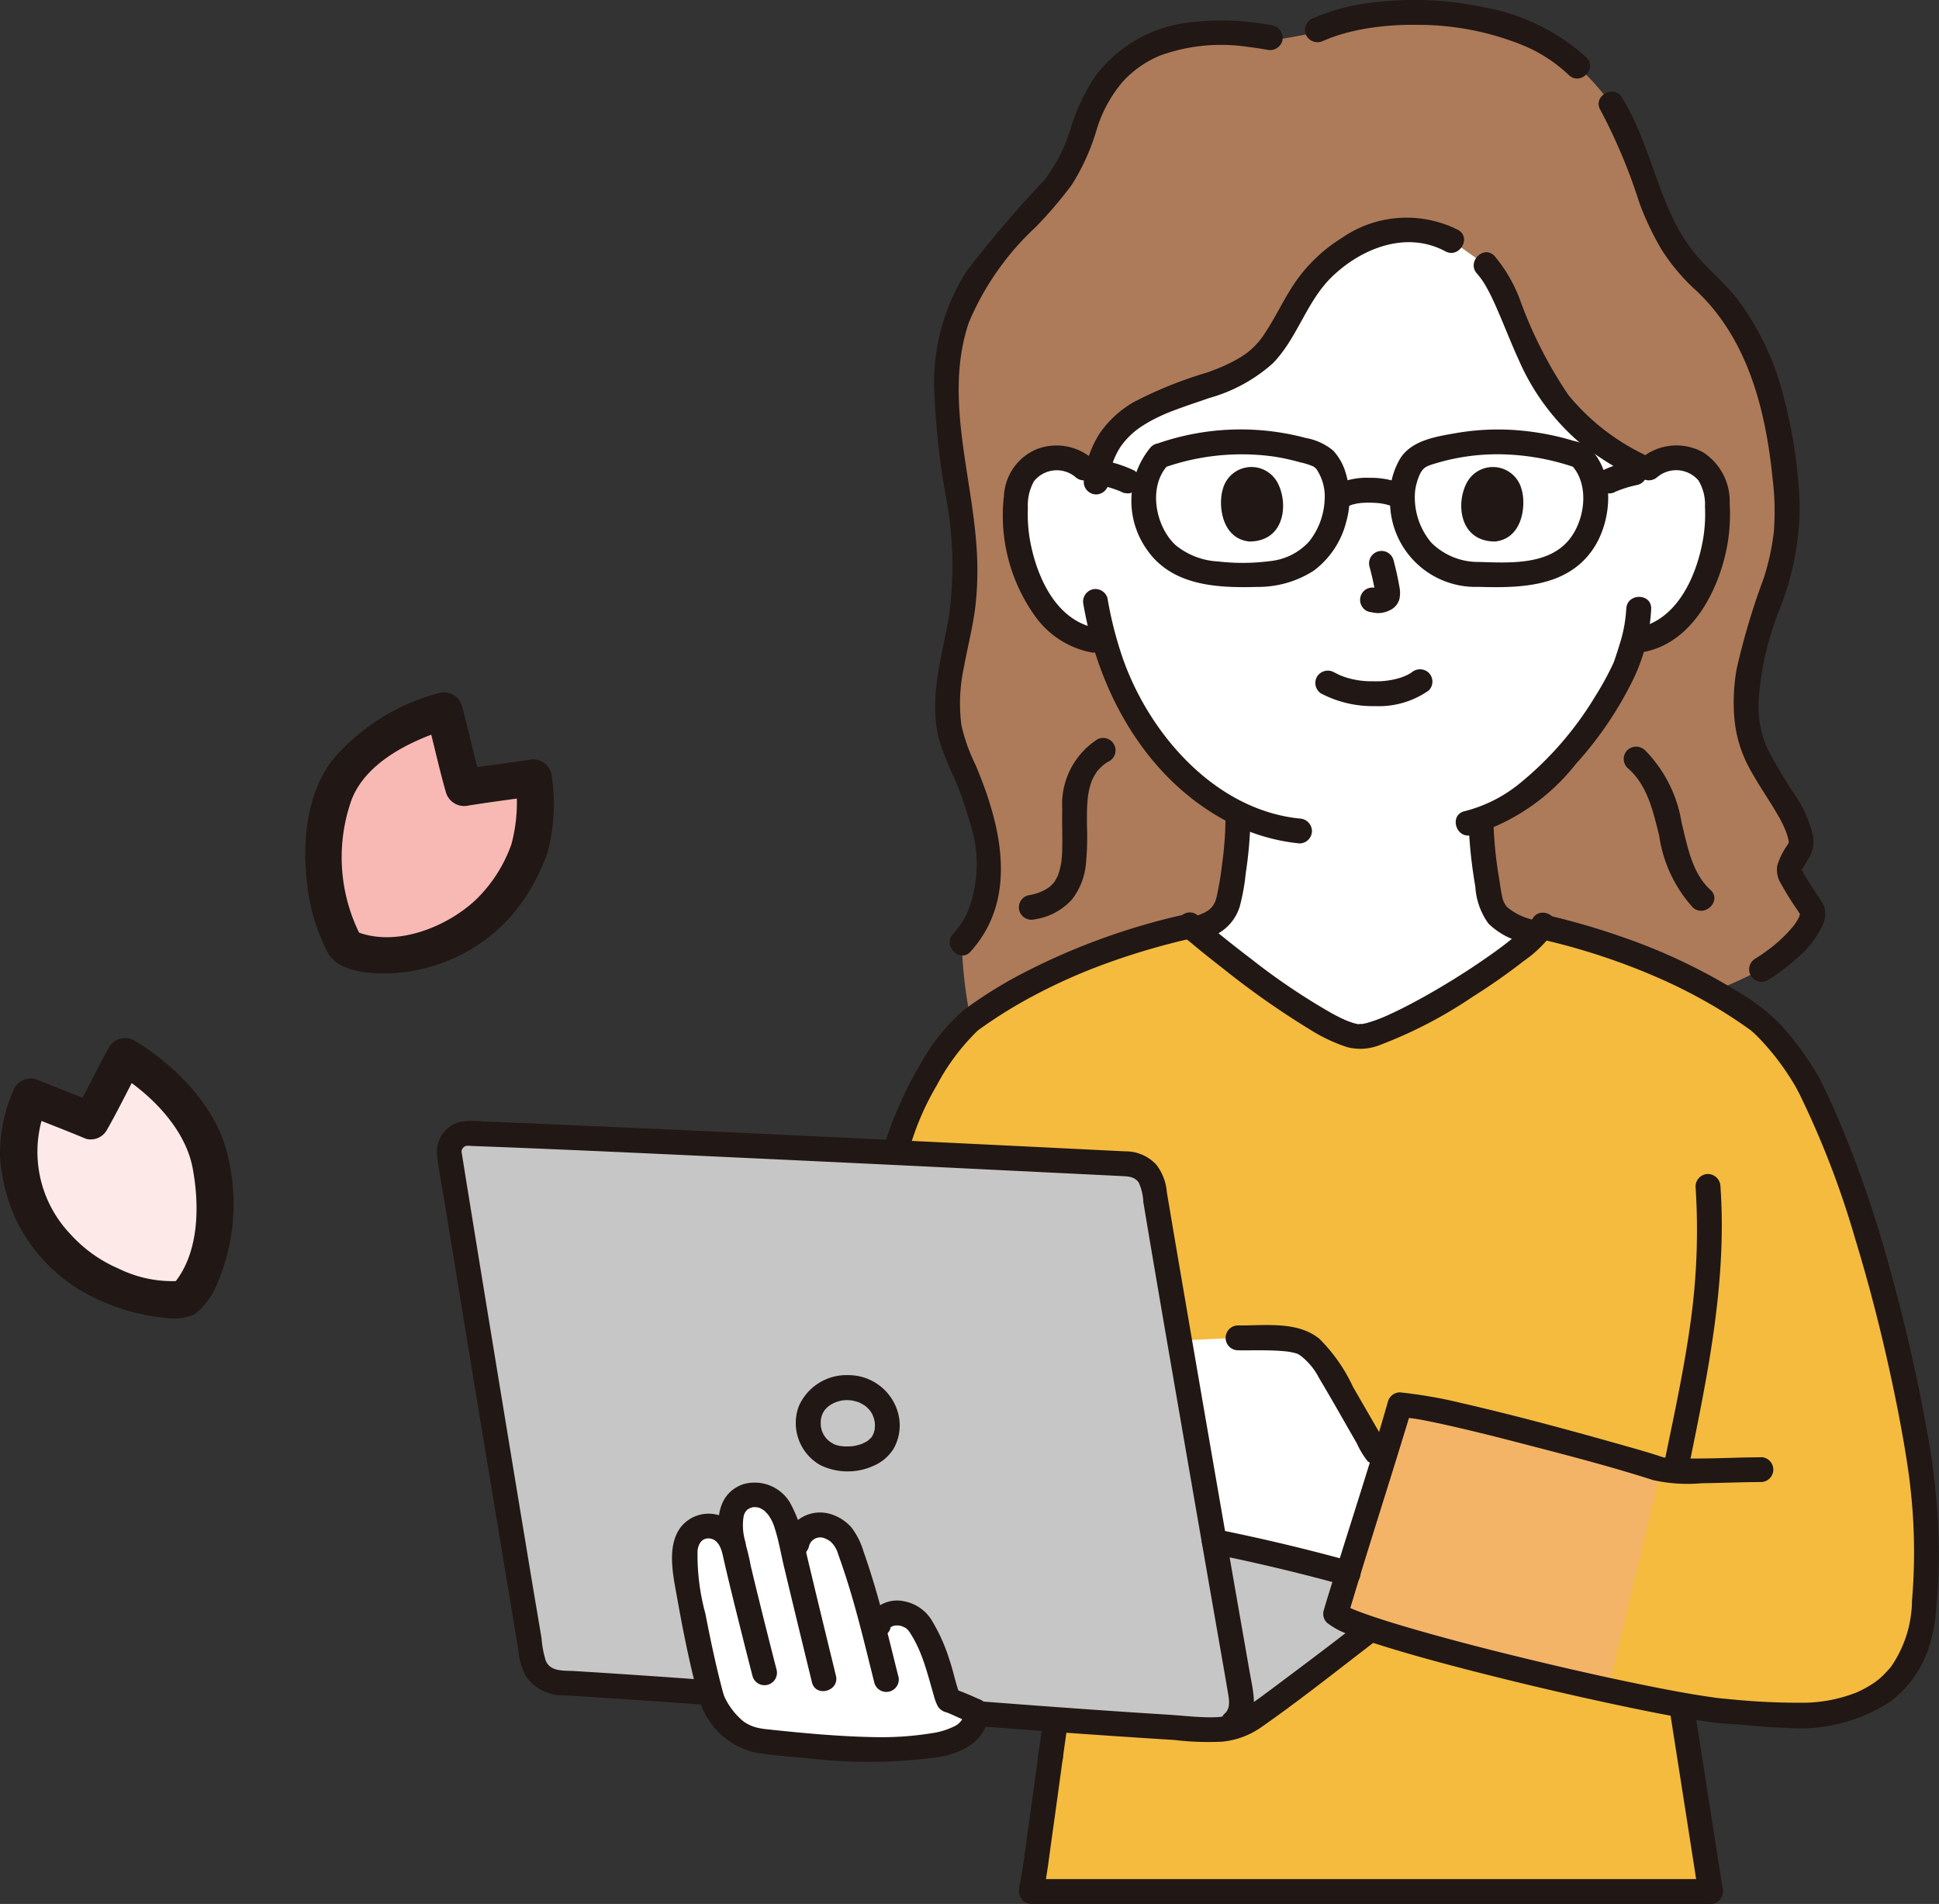
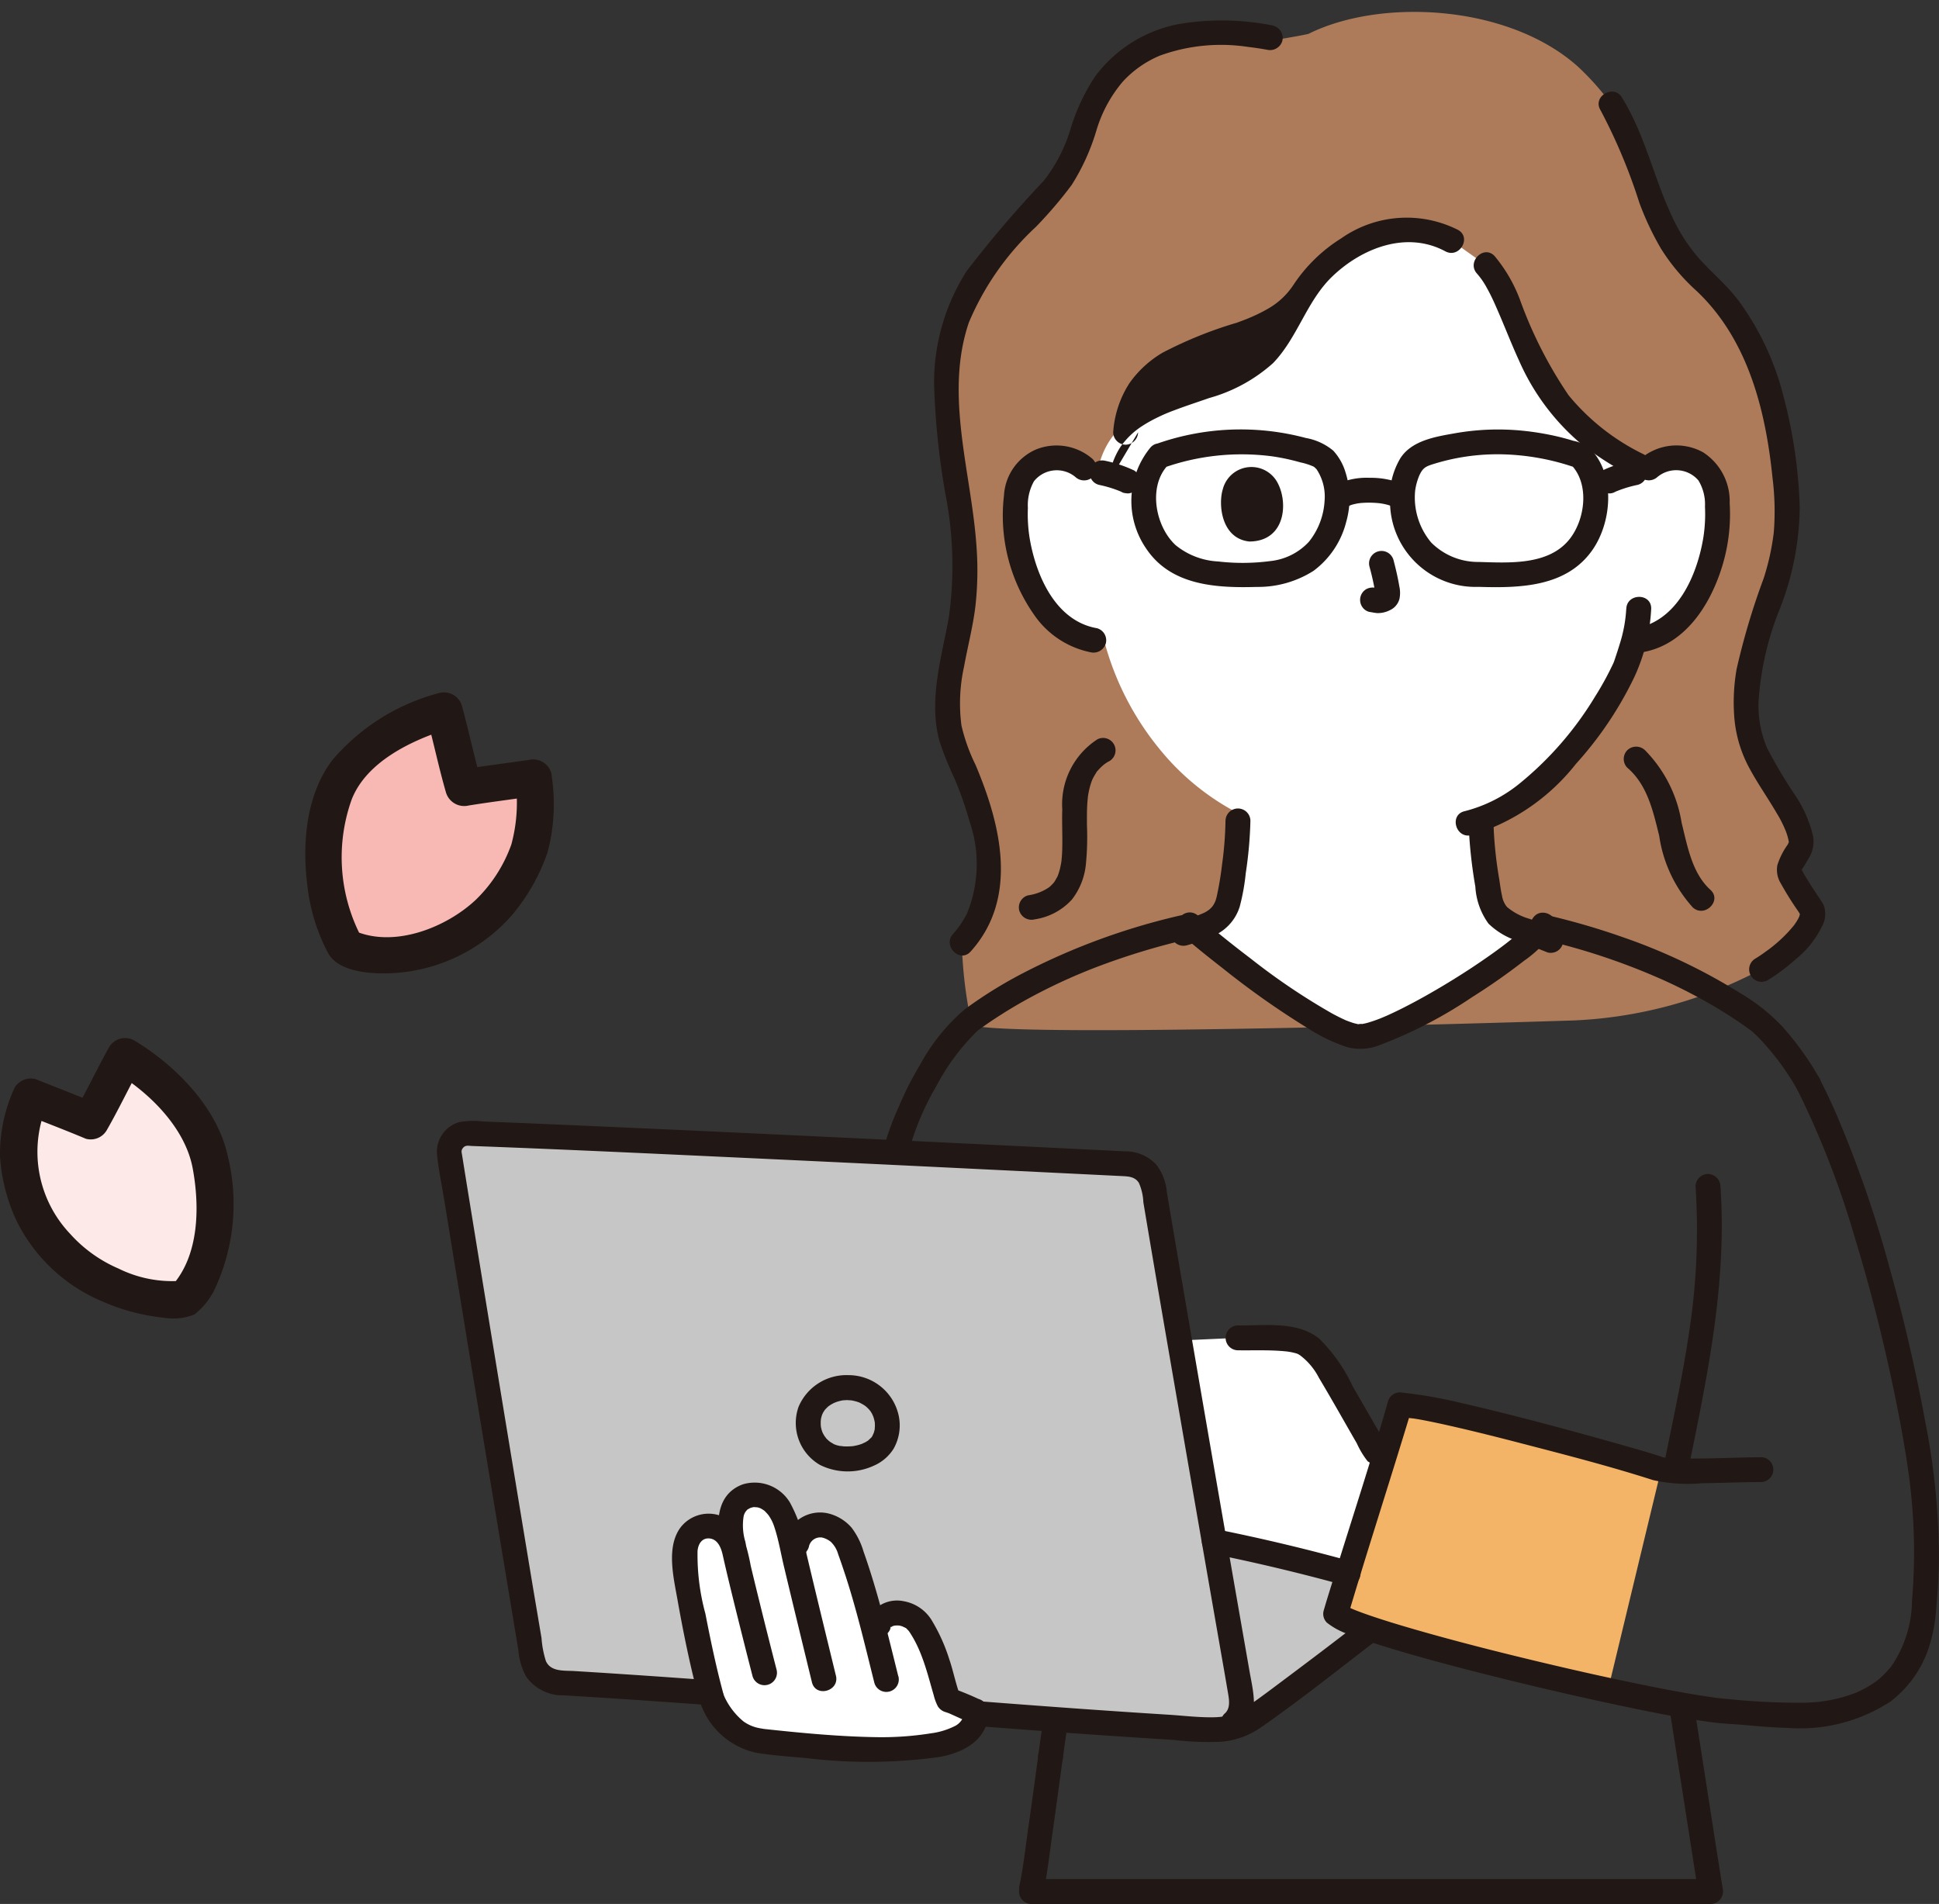
<svg xmlns="http://www.w3.org/2000/svg" width="113.076" height="111.039" viewBox="0 0 113.076 111.039">
  <rect x="0" y="0" width="113.076" height="111.039" fill="#333333" stroke="none" />
  <g id="グループ_165" data-name="グループ 165" transform="translate(-1055.924 -2460.48)">
    <g id="_3081_color" data-name="3081_color" transform="translate(1081.398 2460.48)">
      <path id="パス_755" data-name="パス 755" d="M107.974,5.943a7.178,7.178,0,0,0-.544.693c-1.106,1.6-1.272,3.674-2.413,5.308-1.318,1.887-3.819,3.921-5.219,6.3-3.716,6.307.778,12.882-.778,20.065-.471,2.173-1.134,4.867-.2,7.05.976,2.271,3.694,7.264.357,11.226a25.376,25.376,0,0,0,.582,4.8c2.065.812,35.1-.264,35.1-.264a25.657,25.657,0,0,0,10.925-2.972c.635-.375,3.014-2.078,3.018-3.378a21.286,21.286,0,0,1-1.383-2.347c-.044-.589.758-1.234.707-1.719-.2-1.924-2.735-4.287-3.092-6.52-.834-5.221,2.647-8.261,2.24-13.56-.367-4.782-1.37-9.542-4.959-12.761-3.27-2.933-3.19-7.024-5.277-10.2a15.647,15.647,0,0,0-1.965-2.2c-4.1-3.629-11.523-3.958-15.68-1.88-.412.1-1.336.25-1.7.316C114.908,3.349,110.628,2.954,107.974,5.943Z" transform="translate(-68.56 -1.609)" fill="#ad7b59" />
      <path id="パス_756" data-name="パス 756" d="M137,44.9c-1.919-1.055-4.294-.9-6.781.992-2.072,1.576-2.363,3.292-3.807,5.245-2.4,3.245-9.475,2.036-10.122,7.681l-.722-.651a2.454,2.454,0,0,0-1.963-.575,2.318,2.318,0,0,0-1.666,1.108,3.273,3.273,0,0,0-.343,1.318,9.82,9.82,0,0,0,1,5.2,6.239,6.239,0,0,0,1.614,2.117,4.136,4.136,0,0,0,1.924.867l.627.1a16.693,16.693,0,0,0,3.182,6.211,14.518,14.518,0,0,0,4.6,3.773,21.972,21.972,0,0,1-.349,3.938c-.2,1.127-.136,2.134-1.7,2.7-.05.018-.247.084-.472.158,1.436,1.243,7.683,6.229,9.612,6.244,1.716.014,8.276-3.956,10.255-5.965-.516-.2-1.07-.416-1.126-.437-1.567-.566-1.5-1.572-1.7-2.7a22.315,22.315,0,0,1-.348-3.565c4.332-1.519,7.877-7.425,8.476-9.052.087-.264.264-.761.423-1.353l.328-.05a4.137,4.137,0,0,0,1.924-.867,6.246,6.246,0,0,0,1.614-2.117,9.817,9.817,0,0,0,1-5.2,3.278,3.278,0,0,0-.343-1.318,2.318,2.318,0,0,0-1.666-1.108,2.431,2.431,0,0,0-2.08.689c-2.764-1.439-4.1-2.354-5.745-4.768-1.532-2.249-2.363-5.847-3.64-7.191Z" transform="translate(-77.826 -30.866)" fill="#fff" />
      <path id="パス_757" data-name="パス 757" d="M200.153,49.9a4.485,4.485,0,0,1,.582.853c.224.4.418.826.6,1.249.43.981.812,1.982,1.259,2.955a13.4,13.4,0,0,0,3.617,4.858,18.421,18.421,0,0,0,2.923,1.869c.823.441,1.557-.811.733-1.253a13.023,13.023,0,0,1-4.378-3.442,24.875,24.875,0,0,1-2.836-5.573,8.75,8.75,0,0,0-1.476-2.542C200.544,48.186,199.519,49.214,200.153,49.9Z" transform="translate(-139.487 -33.936)" fill="#211715" />
      <path id="パス_758" data-name="パス 758" d="M144.75,156.636a20.842,20.842,0,0,1-.2,2.563,18.952,18.952,0,0,1-.314,1.879c-.014.057-.03.113-.047.168,0,.015-.064.185-.034.109s-.042.087-.05.1a1.767,1.767,0,0,1-.109.181c.056-.08-.02.024-.046.052a1.918,1.918,0,0,1-.137.134,1.813,1.813,0,0,1-.321.2,9.813,9.813,0,0,1-1.392.494.743.743,0,0,0-.507.893.733.733,0,0,0,.893.507,11.213,11.213,0,0,0,1.782-.663,2.736,2.736,0,0,0,1.31-1.59,12.345,12.345,0,0,0,.353-1.956,23.894,23.894,0,0,0,.272-3.074.726.726,0,0,0-1.451,0Z" transform="translate(-98.757 -108.783)" fill="#211715" />
      <path id="パス_759" data-name="パス 759" d="M198.949,156.633a27.786,27.786,0,0,0,.4,3.855,4.06,4.06,0,0,0,.768,2.159,4.332,4.332,0,0,0,1.85,1.056c.53.206,1.063.408,1.59.622a.73.73,0,0,0,.893-.507.743.743,0,0,0-.507-.893c-.466-.19-.937-.368-1.405-.551a3.483,3.483,0,0,1-1.343-.7,1.363,1.363,0,0,1-.292-.662c-.076-.328-.112-.663-.167-.995a23.647,23.647,0,0,1-.334-3.39.726.726,0,0,0-1.451,0Z" transform="translate(-138.786 -108.78)" fill="#211715" />
      <path id="パス_760" data-name="パス 760" d="M115.687,4.249a15.274,15.274,0,0,0-5.416-.112,7.922,7.922,0,0,0-5.007,3.093,11.855,11.855,0,0,0-1.461,3.179,9.212,9.212,0,0,1-1.508,2.873,66.716,66.716,0,0,0-4.509,5.28,12.129,12.129,0,0,0-1.9,6.562,44.045,44.045,0,0,0,.726,6.786,21.657,21.657,0,0,1,.135,6.842c-.426,2.386-1.2,4.815-.541,7.239a19.344,19.344,0,0,0,.884,2.192,20.964,20.964,0,0,1,.865,2.475,7.6,7.6,0,0,1-.146,5.362,5.385,5.385,0,0,1-.816,1.2c-.624.693.4,1.724,1.026,1.026,2.815-3.127,1.761-7.4.287-10.882a10.594,10.594,0,0,1-.823-2.3,9.9,9.9,0,0,1,.148-3.419c.212-1.176.519-2.328.663-3.518a18.708,18.708,0,0,0,.067-3.487c-.286-4.3-1.89-8.84-.444-13.085a16.12,16.12,0,0,1,3.9-5.564,24.612,24.612,0,0,0,2.092-2.449,12.65,12.65,0,0,0,1.454-3.216,7.848,7.848,0,0,1,1.53-2.814,6.149,6.149,0,0,1,2.174-1.52,10.449,10.449,0,0,1,5.146-.5c.367.041.688.091,1.084.16a.747.747,0,0,0,.894-.5.732.732,0,0,0-.507-.893Z" transform="translate(-66.888 -2.753)" fill="#211715" />
      <path id="パス_761" data-name="パス 761" d="M116.824,142.378a4.509,4.509,0,0,0-2.036,4.07c-.025.736.017,1.473,0,2.209,0,.177-.01.354-.023.53q-.009.121-.021.24c0,.045-.01.091-.016.135.014-.106,0-.018-.008.038-.029.149-.057.3-.1.444-.02.071-.043.141-.067.212-.014.039-.029.078-.044.117.039-.1.015-.032-.016.024-.045.081-.089.161-.136.24-.016.026-.035.051-.052.076-.046.068.071-.077-.019.024-.056.063-.114.123-.174.181-.03.03-.064.058-.1.085.079-.067,0,0-.038.026a2.9,2.9,0,0,1-1.185.441.732.732,0,0,0-.507.893.741.741,0,0,0,.893.507,3.653,3.653,0,0,0,2.174-1.155,3.982,3.982,0,0,0,.822-2.12,16.378,16.378,0,0,0,.056-2.223c0-.381-.006-.763.015-1.144q.014-.252.041-.5c.017-.148.007-.05,0-.018.007-.047.014-.093.022-.139.017-.091.034-.181.055-.272a4.077,4.077,0,0,1,.17-.555c.042-.108-.043.091.006-.013.024-.051.048-.1.075-.151.042-.08.091-.156.137-.233.094-.155.012-.042.112-.154.071-.079.142-.157.22-.229a1.941,1.941,0,0,1,.468-.33.726.726,0,0,0-.733-1.253Z" transform="translate(-78.314 -99.253)" fill="#211715" />
      <path id="パス_762" data-name="パス 762" d="M224.151,18.752a32.474,32.474,0,0,1,2.263,5.393,16.676,16.676,0,0,0,1.27,2.694,11.548,11.548,0,0,0,2.035,2.427c3.018,2.821,4.064,6.965,4.465,10.94a15.54,15.54,0,0,1,.073,3.175,14.205,14.205,0,0,1-.593,2.689,41.25,41.25,0,0,0-1.574,5.281,11.163,11.163,0,0,0-.118,3.007,7.459,7.459,0,0,0,.921,2.878c.471.86,1.037,1.663,1.53,2.51a6.855,6.855,0,0,1,.552,1.1,3.5,3.5,0,0,1,.157.563c0,.022,0,.079.007.065.028-.107-.055.086-.072.117a4.21,4.21,0,0,0-.6,1.193,1.5,1.5,0,0,0,.194,1.058,18.506,18.506,0,0,0,1.016,1.627c.06.091.114.187.177.276a.473.473,0,0,1,.045.077s-.067-.181-.072-.2c-.02-.076.018-.113-.01-.083a1.138,1.138,0,0,0-.069.242c.032-.085-.042.083-.055.108a3.3,3.3,0,0,1-.271.423,8.273,8.273,0,0,1-1.633,1.515c-.2.149-.413.293-.63.423a.726.726,0,0,0,.732,1.253,11.3,11.3,0,0,0,1.651-1.235,5.608,5.608,0,0,0,1.542-1.943,1.464,1.464,0,0,0,.078-1.213,5.667,5.667,0,0,0-.339-.537c-.193-.294-.386-.587-.572-.885-.078-.126-.156-.252-.229-.381-.037-.064-.071-.129-.106-.194-.013-.024-.024-.05-.038-.075-.06-.107.008.041.016.044-.094-.03.047-.119-.02-.057-.018.017.025.046.014.064.007-.011.021-.077.028-.086a5.2,5.2,0,0,0,.333-.552,1.837,1.837,0,0,0,.294-1.381,7.345,7.345,0,0,0-1.119-2.48,27.9,27.9,0,0,1-1.552-2.627,6.24,6.24,0,0,1-.5-2.776,17.4,17.4,0,0,1,1.268-5.429,16.635,16.635,0,0,0,1.13-5.849,28.438,28.438,0,0,0-.937-6.428,15.971,15.971,0,0,0-2.676-5.678c-.671-.872-1.495-1.559-2.23-2.367a10.024,10.024,0,0,1-1.594-2.464c-.86-1.81-1.351-3.77-2.2-5.588a13.822,13.822,0,0,0-.728-1.365c-.484-.8-1.741-.068-1.253.733Z" transform="translate(-156.29 -12.331)" fill="#211715" />
-       <path id="パス_763" data-name="パス 763" d="M168.508,2.373a8.535,8.535,0,0,1,1.067-.386,12.758,12.758,0,0,1,1.388-.319,16.519,16.519,0,0,1,3-.218,16.238,16.238,0,0,1,6.129,1.176A8.689,8.689,0,0,1,182.8,4.372c.668.654,1.7-.372,1.026-1.026A12.025,12.025,0,0,0,177.867.43,19.525,19.525,0,0,0,170.98.2a11.77,11.77,0,0,0-3.205.915.732.732,0,0,0-.26.993.743.743,0,0,0,.993.26Z" transform="translate(-116.79 0)" fill="#211715" />
      <path id="パス_764" data-name="パス 764" d="M229.1,145.227c1.173,1,1.506,2.546,1.86,3.976a7.922,7.922,0,0,0,1.959,4.173c.691.626,1.721-.4,1.028-1.026-1.075-.974-1.337-2.54-1.681-3.914a7.758,7.758,0,0,0-2.138-4.233.745.745,0,0,0-1.026,0,.732.732,0,0,0,0,1.028Z" transform="translate(-159.674 -100.454)" fill="#211715" />
-       <path id="パス_765" data-name="パス 765" d="M126.209,57.361a4.427,4.427,0,0,1,.682-2.029,4.562,4.562,0,0,1,1.326-1.262,8.469,8.469,0,0,1,.892-.491A9.531,9.531,0,0,1,130,53.2c.684-.262,1.382-.486,2.073-.729a9.313,9.313,0,0,0,3.719-2.031c1.439-1.484,1.959-3.62,3.461-5.06,1.733-1.663,4.337-2.677,6.589-1.466.823.442,1.557-.81.733-1.253a6.642,6.642,0,0,0-6.806.5A9.151,9.151,0,0,0,137,45.851c-.62.937-1.089,1.966-1.718,2.9a4.334,4.334,0,0,1-1.424,1.368,9.243,9.243,0,0,1-.968.495,1.205,1.205,0,0,1-.126.054l-.238.1c-.184.072-.369.141-.555.209a24.006,24.006,0,0,0-4.334,1.75,6.192,6.192,0,0,0-1.939,1.787,6.015,6.015,0,0,0-.941,2.853.731.731,0,0,0,.726.726.742.742,0,0,0,.726-.726Z" transform="translate(-87.031 -29.258)" fill="#211715" />
-       <path id="パス_766" data-name="パス 766" d="M141.96,187.7a14.256,14.256,0,0,0-3-3.79,34.641,34.641,0,0,0-12.567-5.435c-1.27,1.787-8.786,6.427-10.64,6.412-2.319-.019-10.873-7.215-9.821-6.469a34.792,34.792,0,0,0-12.819,5.492,14.475,14.475,0,0,0-2.834,3.79,22.86,22.86,0,0,0-1.48,3.565L98.774,216.7c.149,1.008-.121,4.1-.844,8.792-.11.711-1.076,8.027-1.311,9.109a1.41,1.41,0,0,0-.022.144H136.23c-.129-.811-1.235-7.9-1.652-10.549l-.034-.329a24,24,0,0,0,2.861.383c2.286.077,9.845,1.7,11.158-5.05a33.734,33.734,0,0,0,.05-7.974c-.491-4.548-3.013-16.439-6.653-23.523" transform="translate(-61.945 -124.428)" fill="#f4bb3e" />
+       <path id="パス_765" data-name="パス 765" d="M126.209,57.361a4.427,4.427,0,0,1,.682-2.029,4.562,4.562,0,0,1,1.326-1.262,8.469,8.469,0,0,1,.892-.491A9.531,9.531,0,0,1,130,53.2c.684-.262,1.382-.486,2.073-.729a9.313,9.313,0,0,0,3.719-2.031c1.439-1.484,1.959-3.62,3.461-5.06,1.733-1.663,4.337-2.677,6.589-1.466.823.442,1.557-.81.733-1.253a6.642,6.642,0,0,0-6.806.5A9.151,9.151,0,0,0,137,45.851a4.334,4.334,0,0,1-1.424,1.368,9.243,9.243,0,0,1-.968.495,1.205,1.205,0,0,1-.126.054l-.238.1c-.184.072-.369.141-.555.209a24.006,24.006,0,0,0-4.334,1.75,6.192,6.192,0,0,0-1.939,1.787,6.015,6.015,0,0,0-.941,2.853.731.731,0,0,0,.726.726.742.742,0,0,0,.726-.726Z" transform="translate(-87.031 -29.258)" fill="#211715" />
      <path id="パス_767" data-name="パス 767" d="M117.392,313.829c.3-2.2.658-4.4.894-6.614a16.307,16.307,0,0,0,.142-3.946.73.73,0,0,0-.893-.507.744.744,0,0,0-.507.893c-.041-.288,0,.035,0,.106.007.111.009.222.011.333,0,.264-.005.528-.017.791-.036.779-.108,1.556-.191,2.331-.222,2.084-.558,4.153-.842,6.229a.751.751,0,0,0,.507.893.731.731,0,0,0,.893-.507Z" transform="translate(-80.9 -211.193)" fill="#211715" />
      <path id="パス_768" data-name="パス 768" d="M113.7,345.03c.23-1.083.351-2.2.506-3.29.209-1.478.41-2.958.613-4.437a.751.751,0,0,0-.507-.893.731.731,0,0,0-.893.507c-.2,1.479-.4,2.959-.613,4.438-.155,1.095-.276,2.207-.505,3.289C112.109,345.555,113.507,345.944,113.7,345.03Z" transform="translate(-78.327 -234.666)" fill="#211715" />
      <path id="パス_769" data-name="パス 769" d="M237.822,328.446q.724,4.607,1.442,9.213.1.668.21,1.335a.731.731,0,0,0,.893.507.744.744,0,0,0,.507-.893c-.44-2.754-.863-5.511-1.294-8.266q-.179-1.142-.358-2.283a.731.731,0,0,0-.893-.507A.743.743,0,0,0,237.822,328.446Z" transform="translate(-165.889 -228.487)" fill="#211715" />
      <path id="パス_770" data-name="パス 770" d="M238.59,227.144a38.866,38.866,0,0,1-.321,8.131c-.368,2.608-.927,5.183-1.456,7.762a.744.744,0,0,0,.507.893.733.733,0,0,0,.893-.507c1.1-5.379,2.214-10.756,1.829-16.279a.743.743,0,0,0-.726-.726A.732.732,0,0,0,238.59,227.144Z" transform="translate(-165.185 -157.952)" fill="#211715" />
      <path id="パス_771" data-name="パス 771" d="M212.009,177.935a38.341,38.341,0,0,1,7.132,2.395,31.064,31.064,0,0,1,3.079,1.614q.738.443,1.447.933.167.116.333.235l.14.1c.151.11-.072-.06.028.021.147.121.284.252.418.386a14.9,14.9,0,0,1,2.337,3.157.726.726,0,0,0,1.253-.733,17.622,17.622,0,0,0-2.223-3.09,11.253,11.253,0,0,0-2.389-1.885,33.6,33.6,0,0,0-6.819-3.258,41.573,41.573,0,0,0-4.35-1.274c-.907-.215-1.3,1.185-.386,1.4Z" transform="translate(-147.535 -123.138)" fill="#211715" />
      <path id="パス_772" data-name="パス 772" d="M87.823,190.165a15.635,15.635,0,0,1,1.583-3.7,12.8,12.8,0,0,1,2.383-3.205c.016-.015.111-.093.014-.016.06-.047.125-.091.187-.135q.189-.135.381-.268.438-.3.888-.585.874-.552,1.787-1.037a32.694,32.694,0,0,1,3.9-1.763,41.115,41.115,0,0,1,5.032-1.523c.907-.215.524-1.615-.386-1.4a38.809,38.809,0,0,0-8.951,3.259,25.743,25.743,0,0,0-3.6,2.218,11.451,11.451,0,0,0-2.6,3.238,18.715,18.715,0,0,0-1.226,2.419,15.671,15.671,0,0,0-.794,2.112.726.726,0,0,0,1.4.386Z" transform="translate(-60.268 -123.136)" fill="#211715" />
      <path id="パス_773" data-name="パス 773" d="M142.753,176.693c-.06.446.572.847.861,1.089.592.5,1.2.977,1.807,1.451A48.553,48.553,0,0,0,150.5,182.8a9.726,9.726,0,0,0,2.166,1.025,3.05,3.05,0,0,0,1.89-.116,26.132,26.132,0,0,0,5.418-2.812,36.4,36.4,0,0,0,3-2.1,7.2,7.2,0,0,0,1.761-1.738c.491-.8-.764-1.527-1.253-.732-.028.045-.06.086-.087.131.045-.072.062-.07-.025.028-.1.115-.206.227-.316.335-.272.266-.561.514-.857.752-.631.51-1.477,1.1-2.251,1.614q-1.343.885-2.748,1.674c-.443.248-.891.487-1.344.715q-.287.143-.577.279c-.1.045-.194.091-.291.133-.047.021-.321.138-.2.086a8.042,8.042,0,0,1-.962.341c-.126.034-.254.055-.381.083.251-.054-.078-.014-.169-.014.086,0,.121.028-.014-.007-.055-.014-.11-.026-.165-.041-.157-.043-.308-.1-.46-.158-.108-.041.1.05-.08-.034-.08-.037-.16-.073-.24-.112-.181-.088-.361-.181-.538-.277a38.1,38.1,0,0,1-4.747-3.205c-.667-.506-1.37-1.058-2.083-1.644-.221-.181-.441-.363-.657-.551-.065-.057-.128-.117-.195-.172a.709.709,0,0,0-.064-.06c-.006,0-.009-.013-.015-.016.094.034.2.423.193.487a.729.729,0,0,0-.726-.726.744.744,0,0,0-.726.726Z" transform="translate(-99.58 -122.757)" fill="#211715" />
      <path id="パス_774" data-name="パス 774" d="M112.968,363.861h39.47a.726.726,0,0,0,0-1.451h-39.47A.726.726,0,0,0,112.968,363.861Z" transform="translate(-78.316 -252.822)" fill="#211715" />
      <path id="パス_775" data-name="パス 775" d="M2.446,219.284a1.069,1.069,0,0,1,1.046-.708c8.248.292,32.127,1.467,38.494,1.781a1.555,1.555,0,0,1,1.459,1.3c.945,5.732,4.4,25.64,5.322,30.813l.078.439a3.684,3.684,0,0,1-.52.233,4.652,4.652,0,0,1-1.536.212c-13.26-.763-24.842-1.968-38.024-2.749a1.639,1.639,0,0,1-1.522-1.361c-1.087-6.439-3.886-23.416-4.844-29.434a1.063,1.063,0,0,1,.048-.528Z" transform="translate(-1.66 -152.48)" fill="#c6c6c6" />
      <path id="パス_776" data-name="パス 776" d="M145.324,258.077l-2.1.095c.641,3.726,1.37,7.934,2.028,11.724.3.06.486.1.486.1l2.34.475c.78.175,2.906.714,4.977,1.286.617-2,1.487-4.8,2.139-6.912l-.484-.141-2.518-4.361a5.078,5.078,0,0,0-1.665-1.991c-.742-.432-3.06-.318-3.918-.333Z" transform="translate(-99.915 -179.995)" fill="#fff" />
      <path id="パス_777" data-name="パス 777" d="M150.811,302.328c-.265-1.516-.562-3.223-.875-5.024l.486.1,2.341.476c1.357.3,6.773,1.7,8.886,2.473l-.59.477c-2.7,2.182-7.626,5.893-8.792,6.706a4.306,4.306,0,0,1-.489.3l-.078-.438C151.5,306.287,151.191,304.5,150.811,302.328Z" transform="translate(-104.594 -207.402)" fill="#c6c6c6" />
      <path id="パス_778" data-name="パス 778" d="M46.966,251.767c1.046-.85.633-2.334.435-3.461q-.259-1.482-.518-2.961-.652-3.735-1.3-7.471-1.306-7.529-2.591-15.059-.212-1.251-.421-2.5a3.035,3.035,0,0,0-.6-1.576,2.434,2.434,0,0,0-1.83-.793l-4.872-.24q-7.457-.365-14.915-.718t-14.9-.673q-1.369-.056-2.738-.109a4.624,4.624,0,0,0-1.431.041A1.8,1.8,0,0,0,.012,218.13c.094.921.29,1.842.438,2.756q.272,1.679.546,3.359,1.319,8.086,2.661,16.168.55,3.315,1.1,6.63a3.782,3.782,0,0,0,.456,1.54A2.6,2.6,0,0,0,7.4,249.671q3.013.181,6.024.393c7.862.553,15.717,1.246,23.579,1.81q3,.214,6,.4a16.747,16.747,0,0,0,2.792.1,4.757,4.757,0,0,0,2.272-.836c1.953-1.361,3.832-2.837,5.715-4.29,1.072-.827,2.141-1.658,3.194-2.51a.731.731,0,0,0,0-1.026.743.743,0,0,0-1.026,0c-2.1,1.7-4.249,3.332-6.411,4.95-.73.547-1.458,1.1-2.207,1.622a3.437,3.437,0,0,1-1.937.665c-.939.027-1.9-.1-2.839-.155-7.643-.478-15.272-1.131-22.907-1.722-3.88-.3-7.763-.581-11.651-.818-.578-.035-1.355.054-1.639-.586a5.793,5.793,0,0,1-.253-1.333q-.249-1.482-.5-2.963Q4.317,235.6,3.044,227.828q-.579-3.535-1.153-7.07-.212-1.3-.419-2.605c-.024-.154-.073-.262.066-.42s.321-.11.5-.1l1.154.043c4.475.173,8.951.381,13.426.589q7.61.353,15.219.726l5.96.291,2.143.106c.389.019.764.03,1,.393a3.082,3.082,0,0,1,.262,1.129c.733,4.392,1.494,8.779,2.252,13.166q1.236,7.15,2.486,14.3l.2,1.167c.073.414.147.915-.21,1.205a.73.73,0,0,0,0,1.026.743.743,0,0,0,1.026,0Z" transform="translate(0 -150.8)" fill="#211715" />
      <path id="パス_779" data-name="パス 779" d="M50.713,291.516a1.584,1.584,0,0,0-1.784-1.382,1.394,1.394,0,0,0-1.093,1.415,17.263,17.263,0,0,0,.524,4.075c.281,1.448.642,3.123,1.016,4.492a3.655,3.655,0,0,0,2.76,2.5,63.743,63.743,0,0,0,7.925.514c1.907-.194,4.769-.171,4.747-2.227-.711-.21-1.339-.6-1.615-.653a4.817,4.817,0,0,1-.232-.724c-.3-1.264-1.086-3.571-1.859-4.084a1.319,1.319,0,0,0-1.992.409l-.222.591c-.091-.355-.184-.724-.278-1.117a38.56,38.56,0,0,0-1.214-3.94,1.93,1.93,0,0,0-1.283-1.283,1.381,1.381,0,0,0-1.765,1.028l-.117.915-.366-1.646c-.414-1.842-1.575-2.343-2.423-2.042-.954.338-1.155,1.358-.792,2.856" transform="translate(-33.36 -201.107)" fill="#fff" />
      <path id="パス_780" data-name="パス 780" d="M84.191,310.264c-.056.135.05-.193.026-.026.06-.056.06-.06,0-.011a1.026,1.026,0,0,1,.106-.066c.075-.037.074-.038,0,0a1.2,1.2,0,0,1,.121-.034c.084-.016.083-.017,0,0,.043,0,.086-.005.129-.005a1.115,1.115,0,0,1,.13.005c-.084-.014-.083-.014,0,0s.169.042.252.07c-.144-.048.084.047.115.064.1.058.083.08.013,0,.045.049.1.094.142.142.024.028.048.055.071.084q-.082-.106-.008-.006c.1.149.191.3.276.451a7.657,7.657,0,0,1,.45.985c.287.744.476,1.506.7,2.268a3.005,3.005,0,0,0,.242.654.788.788,0,0,0,.474.342c.028.01.235.088.091.026.473.2.928.439,1.421.6a.726.726,0,0,0,.386-1.4,16.679,16.679,0,0,0-1.551-.633l.507.507c-.278-.7-.413-1.463-.659-2.18a10.372,10.372,0,0,0-.975-2.194,2.4,2.4,0,0,0-1.687-1.2,1.9,1.9,0,0,0-2.162,1.177.73.73,0,0,0,.507.893.744.744,0,0,0,.893-.507Z" transform="translate(-57.738 -215.325)" fill="#211715" />
      <path id="パス_781" data-name="パス 781" d="M73.666,301.262c-.607-2.438-1.186-4.9-2.026-7.271a4.341,4.341,0,0,0-.69-1.384,2.619,2.619,0,0,0-1.4-.847,2.112,2.112,0,0,0-2.5,1.576.747.747,0,0,0,.507.893.731.731,0,0,0,.893-.507.677.677,0,0,1,.794-.544,1.309,1.309,0,0,1,.487.245,1.6,1.6,0,0,1,.43.726c.156.429.3.861.443,1.295.658,2.034,1.149,4.131,1.666,6.2a.726.726,0,0,0,1.4-.386Z" transform="translate(-46.755 -203.505)" fill="#211715" />
      <path id="パス_782" data-name="パス 782" d="M61.139,297.16c-.577-2.371-1.156-4.741-1.718-7.116a8.574,8.574,0,0,0-.959-2.975A2.4,2.4,0,0,0,55.715,286c-1.592.575-1.586,2.341-1.259,3.734.213.909,1.613.524,1.4-.386a3.333,3.333,0,0,1-.1-1.477.715.715,0,0,1,.177-.349c.068-.069.008-.028.123-.093a.607.607,0,0,1,.2-.081,1.022,1.022,0,0,1,.121-.026c-.035.006-.139,0-.007.007.051,0,.272.026.125,0a1.558,1.558,0,0,1,.224.06c.108.038-.088-.046.017.009a1.565,1.565,0,0,1,.156.091.54.54,0,0,1,.151.129,1.805,1.805,0,0,1,.165.184,2.444,2.444,0,0,1,.328.65c.268.789.4,1.645.6,2.455q.384,1.612.775,3.222.413,1.707.829,3.414c.221.907,1.621.523,1.4-.386Z" transform="translate(-37.865 -199.435)" fill="#211715" />
      <path id="パス_783" data-name="パス 783" d="M50.671,326.121a4.43,4.43,0,0,0,3.218,2.841c.952.153,1.921.227,2.881.308a30.271,30.271,0,0,0,7.79-.054c1.446-.253,2.845-.99,2.9-2.627.03-.934-1.421-.933-1.451,0a.826.826,0,0,1-.129.48,1.065,1.065,0,0,1-.333.31,4.344,4.344,0,0,1-1.461.454,18.176,18.176,0,0,1-3.142.223c-2.2-.032-4.39-.242-6.573-.478-.1-.011.155.026-.037-.006-.111-.018-.222-.035-.331-.06a2.291,2.291,0,0,1-.838-.373,4.1,4.1,0,0,1-1.24-1.75.731.731,0,0,0-.993-.26.744.744,0,0,0-.26.993Z" transform="translate(-35.28 -226.745)" fill="#211715" />
      <path id="パス_784" data-name="パス 784" d="M51.441,301.01q-.521-2.022-1.02-4.049-.245-.992-.482-1.987a12.753,12.753,0,0,0-.342-1.411A2.411,2.411,0,0,0,48.031,292a2.069,2.069,0,0,0-2.165.7c-.864,1.119-.441,2.894-.215,4.163.357,2.009.764,4.018,1.3,5.987a.726.726,0,0,0,1.4-.386c-.421-1.552-.751-3.128-1.058-4.707a13,13,0,0,1-.457-3.668c.042-.415.268-.767.713-.717.473.053.665.559.752.95.226,1.011.472,2.018.72,3.024q.5,2.026,1.02,4.049a.726.726,0,0,0,1.4-.386Z" transform="translate(-31.631 -203.648)" fill="#211715" />
      <path id="パス_785" data-name="パス 785" d="M72.319,266.692c.057,0,.114.008.171.012-.168-.011-.042-.008,0,0,.1.022.2.044.3.075.036.012.072.025.108.037.177.056-.127-.072.036.015a3.367,3.367,0,0,1,.3.168s.149.115.064.044.054.051.057.053a2.759,2.759,0,0,1,.2.206c-.114-.128.006.011.024.038s.052.082.076.125.045.087.068.131c-.077-.151.014.04.026.079a2.068,2.068,0,0,1,.079.336c-.02-.142,0-.025,0,0,0,.068.006.136.005.205a1.034,1.034,0,0,0-.008.151c.015.1.038-.157,0,.008-.025.107-.053.208-.087.313.06-.183-.03.047-.06.1s-.054.082-.083.121c.1-.146.039-.048,0-.016-.065.06-.126.123-.194.181.016-.014.135-.091.03-.027-.055.034-.109.071-.166.1s-.29.127-.093.053c-.078.03-.155.058-.234.082s-.161.044-.242.061c-.049.01-.1.018-.147.027-.159.03.144-.011,0,0a4.269,4.269,0,0,1-.535.013,1.566,1.566,0,0,0-.232-.02c.16-.018.108.017.03,0s-.138-.03-.207-.049c-.047-.014-.094-.036-.142-.049-.1-.027.136.08-.018-.011-.086-.051-.172-.1-.256-.154.138.091-.017-.015-.039-.035s-.073-.068-.108-.1-.067-.074-.1-.111c.108.121-.026-.039-.046-.071s-.053-.086-.077-.13c-.013-.023-.091-.2-.03-.047a2.223,2.223,0,0,1-.091-.294s-.037-.2-.02-.089-.005-.094-.005-.094q0-.1,0-.2c0-.034.03-.223,0-.073a2.328,2.328,0,0,1,.1-.378c-.056.155.016-.024.03-.049.029-.053.063-.1.094-.151.095-.157-.1.091.03-.039.041-.041.079-.086.121-.126s.086-.078.132-.115c-.13.1.011,0,.042-.021a2.665,2.665,0,0,1,.307-.165c-.161.075.013,0,.042-.012.054-.019.11-.036.165-.051s.111-.028.167-.04l.112-.021q-.136.017-.054.008c.119,0,.237-.017.357-.014a.732.732,0,0,0,.726-.726.74.74,0,0,0-.726-.726,3.033,3.033,0,0,0-2.933,1.834,2.824,2.824,0,0,0,1.242,3.4,3.639,3.639,0,0,0,3.149.042,2.555,2.555,0,0,0,1.149-.99,2.76,2.76,0,0,0,.307-1.868,2.994,2.994,0,0,0-2.914-2.419.731.731,0,0,0-.726.726A.741.741,0,0,0,72.319,266.692Z" transform="translate(-48.285 -185.031)" fill="#211715" />
      <path id="パス_786" data-name="パス 786" d="M231.268,87.743a1.706,1.706,0,0,1,2.378.209,2.675,2.675,0,0,1,.382,1.529,8.8,8.8,0,0,1-.106,1.871c-.371,2.165-1.514,4.8-3.926,5.219a.731.731,0,0,0-.507.893.742.742,0,0,0,.893.507c2.48-.426,3.957-2.758,4.645-4.994a10.369,10.369,0,0,0,.442-3.7,3.393,3.393,0,0,0-1.548-2.963,3.211,3.211,0,0,0-3.679.4.732.732,0,0,0,0,1.026.741.741,0,0,0,1.026,0Z" transform="translate(-160.074 -59.934)" fill="#211715" />
      <path id="パス_787" data-name="パス 787" d="M206.426,115.81a8.281,8.281,0,0,1-.39,2.08c-.078.262-.164.521-.251.78-.023.07-.046.141-.071.21-.011.03-.024.057-.034.087-.052.151.042-.093.009-.021a17.533,17.533,0,0,1-1.086,1.987,19.564,19.564,0,0,1-4.369,5.04A8.314,8.314,0,0,1,197,127.611c-.91.209-.525,1.609.386,1.4a12.216,12.216,0,0,0,6.105-4.16,21.131,21.131,0,0,0,3.407-5.066,10.738,10.738,0,0,0,.982-3.973c.03-.934-1.421-.933-1.451,0Z" transform="translate(-137.062 -80.302)" fill="#211715" />
      <path id="パス_788" data-name="パス 788" d="M114.394,86.717a3.2,3.2,0,0,0-3.294-.578,3.114,3.114,0,0,0-1.891,2.7,10.072,10.072,0,0,0,1.761,6.955,5.249,5.249,0,0,0,3.284,2.179.747.747,0,0,0,.892-.506.731.731,0,0,0-.507-.893c-2.413-.415-3.555-3.054-3.927-5.219a8.782,8.782,0,0,1-.108-1.8A2.846,2.846,0,0,1,110.96,88a1.7,1.7,0,0,1,2.407-.253.745.745,0,0,0,1.026,0,.732.732,0,0,0,0-1.026Z" transform="translate(-76.135 -59.935)" fill="#211715" />
-       <path id="パス_789" data-name="パス 789" d="M124.648,114.518c.892,5.149,3.681,10.19,8.451,12.677a11.461,11.461,0,0,0,4.148,1.243.731.731,0,0,0,.726-.726.742.742,0,0,0-.726-.726c-4.925-.51-8.763-4.924-10.311-9.36a22,22,0,0,1-.887-3.493.731.731,0,0,0-.893-.507.742.742,0,0,0-.507.893Z" transform="translate(-86.938 -79.249)" fill="#211715" />
      <path id="パス_790" data-name="パス 790" d="M164.04,263.2q-1.459-.491-2.938-.918l.434.333-2-3.463a9.707,9.707,0,0,0-1.957-2.8c-1.288-1.058-3.213-.76-4.771-.782a.726.726,0,0,0,0,1.451c.911.013,1.823-.03,2.732.055a3.474,3.474,0,0,1,.567.093c.069.017.138.037.2.06h0a1.705,1.705,0,0,1,.151.089,3.812,3.812,0,0,1,1.091,1.305c.756,1.263,1.476,2.551,2.212,3.826a5.04,5.04,0,0,0,.632,1.045,2.475,2.475,0,0,0,1.024.393q1.124.336,2.234.711c.888.3,1.268-1.1.386-1.4Z" transform="translate(-106.109 -178.272)" fill="#211715" />
      <path id="パス_791" data-name="パス 791" d="M176.427,273.152c.32-1.041.561-1.835.65-2.151l.017-.06.633.06c2.161.206,12.428,2.992,14.593,3.725l-3.1,12.863c-6.555-1.418-15.02-3.644-15.877-4.456C173.642,282.135,175.423,276.423,176.427,273.152Z" transform="translate(-120.926 -189.011)" fill="#f4b467" />
      <path id="パス_792" data-name="パス 792" d="M196.5,229.266c-1.012,0-2.024.045-3.036.063-.524.009-1.047.013-1.572,0-.244-.005-.487-.013-.731-.027-.106-.006-.212-.014-.316-.021-.006,0-.164-.027-.071-.005.072.017,0-.009-.018-.013-.987-.333-1.994-.6-3-.888-2.9-.816-5.808-1.594-8.739-2.27a27.637,27.637,0,0,0-3.6-.626.73.73,0,0,0-.7.533c-.978,3.447-2.106,6.858-3.163,10.281-.2.635-.4,1.272-.585,1.911a.72.72,0,0,0,.187.706,4.191,4.191,0,0,0,1.352.706c.711.277,1.44.508,2.169.732,2.1.644,4.23,1.2,6.362,1.732q3.574.892,7.179,1.658c1.837.387,3.684.765,5.549,1,.555.069,1.112.086,1.669.135.844.073,1.686.154,2.534.171a9.645,9.645,0,0,0,6.061-1.54,6.556,6.556,0,0,0,2.174-2.979,9.325,9.325,0,0,0,.488-2.485c.087-.947.143-1.9.156-2.847a41.39,41.39,0,0,0-.8-8.007c-.542-2.96-1.227-5.9-2.032-8.8a68.5,68.5,0,0,0-3.205-9.255q-.435-.989-.925-1.951c-.426-.832-1.679-.1-1.253.733a52.217,52.217,0,0,1,3.318,8.57c.9,2.943,1.653,5.932,2.279,8.945.257,1.236.492,2.477.692,3.723q.059.365.112.73c.017.114.033.228.049.342,0,.02.033.242.01.069q.013.095.025.19.123.968.194,1.941a33.528,33.528,0,0,1-.035,5.2,6.907,6.907,0,0,1-1.225,3.86c-.044.058-.3.342-.434.473a3.664,3.664,0,0,1-.523.439,5.851,5.851,0,0,1-.607.37c-.115.06-.232.116-.349.172a2.64,2.64,0,0,1-.284.115,8.61,8.61,0,0,1-2.807.527,40.366,40.366,0,0,1-4.574-.223c-.282-.02-.563-.054-.844-.091-.158-.02.138.019.03,0l-.119-.017-.248-.036q-.294-.044-.588-.092c-.927-.151-1.85-.328-2.771-.513-2.268-.454-4.527-.965-6.777-1.506s-4.477-1.108-6.694-1.743c-.841-.242-1.681-.491-2.51-.768-.333-.11-.662-.225-.988-.35l-.187-.073c-.056-.022-.266-.116-.032-.011-.107-.048-.214-.093-.319-.145-.075-.038-.148-.079-.222-.119-.03-.016-.056-.042-.086-.055-.121-.052.165.142.057.042l.187.706c1.024-3.461,2.135-6.9,3.193-10.349.188-.614.38-1.227.555-1.845l-.7.533c.208.02.416.038.623.06.092.01.268.037.056,0,.2.032.4.062.6.1.529.1,1.056.212,1.581.331,1.441.325,2.873.686,4.3,1.058,2.546.66,5.1,1.319,7.609,2.124a9.278,9.278,0,0,0,2.842.181c1.156-.012,2.311-.067,3.467-.069a.726.726,0,0,0,0-1.451Z" transform="translate(-119.25 -144.277)" fill="#211715" />
      <path id="パス_793" data-name="パス 793" d="M148.067,296.336c2.628.529,5.216,1.147,7.8,1.86a.726.726,0,0,0,.386-1.4c-2.586-.713-5.174-1.331-7.8-1.86a.744.744,0,0,0-.893.507.732.732,0,0,0,.507.893Z" transform="translate(-102.919 -205.736)" fill="#211715" />
      <path id="パス_794" data-name="パス 794" d="M189,92.008c2.394.07,5.1.008,6.607-2.16,1.149-1.652,1.35-4.455-.178-5.943a2.226,2.226,0,0,0-.933-.415q-.484-.148-.976-.263a16.034,16.034,0,0,0-1.993-.327,14.4,14.4,0,0,0-3.918.145c-1.133.2-2.525.414-3.2,1.448a4.408,4.408,0,0,0-.61,2.6,4.985,4.985,0,0,0,5.2,4.912c.934.036.933-1.415,0-1.451a3.86,3.86,0,0,1-2.8-1.134,4.089,4.089,0,0,1-.937-3.007,3.475,3.475,0,0,1,.235-.881c.218-.491.4-.555.9-.71a12.542,12.542,0,0,1,3.908-.546,13.975,13.975,0,0,1,4.376.8l-.32-.187c1.076,1.106.824,3.152-.069,4.305-1.213,1.568-3.532,1.411-5.3,1.361A.726.726,0,0,0,189,92.008Z" transform="translate(-128.211 -57.781)" fill="#211715" />
      <path id="パス_795" data-name="パス 795" d="M135.78,85.078a13.608,13.608,0,0,1,6.42-.678,12.483,12.483,0,0,1,1.6.346,3.755,3.755,0,0,1,.785.252,1.567,1.567,0,0,1,.162.151,2.873,2.873,0,0,1,.468,1.829,4.184,4.184,0,0,1-.916,2.4,3.563,3.563,0,0,1-2.244,1.124,12.406,12.406,0,0,1-3.056.023,4.261,4.261,0,0,1-2.472-.951c-1.191-1.1-1.628-3.45-.426-4.687.652-.67-.374-1.7-1.026-1.026a4.907,4.907,0,0,0-.244,5.942c1.451,2.141,4.091,2.274,6.443,2.207a6.018,6.018,0,0,0,3.3-.941A5.11,5.11,0,0,0,146.48,88.2a4.991,4.991,0,0,0-.047-2.878,3.238,3.238,0,0,0-.712-1.258,3.428,3.428,0,0,0-1.6-.74,14.726,14.726,0,0,0-8.727.35.744.744,0,0,0-.507.893A.733.733,0,0,0,135.78,85.078Z" transform="translate(-93.443 -57.781)" fill="#211715" />
      <path id="パス_796" data-name="パス 796" d="M173.634,93.75c.147-.073-.17.06-.008,0,.052-.019.1-.036.158-.051.112-.03.225-.053.34-.073.053-.009.159-.009-.057.006.027,0,.053-.007.079-.009q.1-.012.2-.018.212-.014.423-.012t.4.016q.1.008.207.019c.053.006.162.033-.052-.008.026.005.053.008.079.012.124.019.247.044.368.075.05.013.1.027.148.043s.267.107.016,0a.8.8,0,0,0,.559.073.725.725,0,0,0,.174-1.326,4.838,4.838,0,0,0-1.9-.354,4.121,4.121,0,0,0-1.87.354.731.731,0,0,0-.26.993.743.743,0,0,0,.993.26Z" transform="translate(-120.367 -64.277)" fill="#211715" />
      <path id="パス_797" data-name="パス 797" d="M224.785,90.633l.077-.033-.174.073a7.054,7.054,0,0,1,1.4-.442.725.725,0,0,0,.173-1.326.811.811,0,0,0-.559-.073,7.59,7.59,0,0,0-1.649.549.726.726,0,0,0-.333.434.743.743,0,0,0,.073.559.732.732,0,0,0,.434.333l.193.026a.721.721,0,0,0,.366-.1Z" transform="translate(-156.05 -61.956)" fill="#211715" />
      <path id="パス_798" data-name="パス 798" d="M128.454,89.373a7.587,7.587,0,0,0-1.648-.549.778.778,0,0,0-.559.073.726.726,0,0,0-.26.993.716.716,0,0,0,.434.333,7.053,7.053,0,0,1,1.4.442l-.173-.073.077.033a.536.536,0,0,0,.27.086.548.548,0,0,0,.289-.013.739.739,0,0,0,.434-.333.731.731,0,0,0,.073-.559.7.7,0,0,0-.333-.434Z" transform="translate(-87.818 -61.949)" fill="#211715" />
-       <path id="パス_799" data-name="パス 799" d="M169.8,130.511a6.475,6.475,0,0,0,3.12.72,5.052,5.052,0,0,0,3.129-.915.73.73,0,0,0,0-1.026.744.744,0,0,0-1.026,0c.214-.167.027-.024-.028.011s-.129.078-.2.113c-.046.024-.275.121-.1.051-.091.034-.179.069-.27.1a4.687,4.687,0,0,1-1.615.216,4.879,4.879,0,0,1-1.542-.208c-.1-.03-.2-.065-.293-.1-.032-.011-.062-.027-.094-.037.178.052.049.022,0,0-.121-.057-.242-.116-.359-.179a.741.741,0,0,0-.993.26.734.734,0,0,0,.26.993Z" transform="translate(-118.2 -90.051)" fill="#211715" />
      <path id="パス_800" data-name="パス 800" d="M178.6,107.18a14.9,14.9,0,0,1,.35,1.6l-.026-.193a.967.967,0,0,1,.006.221l.026-.193a.56.56,0,0,1-.024.1l.073-.173a.4.4,0,0,1-.035.064l.113-.147a.324.324,0,0,1-.052.052l.147-.113a1.063,1.063,0,0,1-.127.067l.173-.073a.927.927,0,0,1-.214.062l.193-.026a.842.842,0,0,1-.2,0l.193.026c-.076-.011-.151-.03-.226-.039a.8.8,0,0,0-.559.073.726.726,0,0,0-.26.993.7.7,0,0,0,.434.333c.164.022.323.064.489.071a1.546,1.546,0,0,0,.71-.168,1,1,0,0,0,.563-.665,1.711,1.711,0,0,0-.008-.726c-.087-.516-.206-1.028-.339-1.533a.726.726,0,1,0-1.4.386Z" transform="translate(-124.209 -74.129)" fill="#211715" />
      <path id="パス_801" data-name="パス 801" d="M151.324,91.374c-.267.869-.093,2.868,1.554,3.039,2.177-.013,2.292-2.43,1.559-3.568A1.724,1.724,0,0,0,151.324,91.374Z" transform="translate(-105.491 -62.832)" fill="#211715" />
-       <path id="パス_802" data-name="パス 802" d="M201.075,91.374c.268.869.093,2.868-1.553,3.039-2.177-.013-2.292-2.431-1.559-3.568A1.724,1.724,0,0,1,201.075,91.374Z" transform="translate(-137.815 -62.832)" fill="#211715" />
    </g>
    <g id="グループ_67" data-name="グループ 67" transform="translate(-22.586 -35.59)">
      <path id="パス_3380" data-name="パス 3380" d="M349.539,25.513a15.182,15.182,0,0,1-.006,3.244,9.911,9.911,0,0,1-1.975,3.968,9.389,9.389,0,0,1-3.721,2.579,7.264,7.264,0,0,1-5.245.074,11.461,11.461,0,0,1-.718-8.808c.866-2.514,3.912-4.2,6.458-4.965.45,1.614.711,3.007,1.148,4.484C346.213,25.972,348.071,25.722,349.539,25.513Z" transform="translate(760.079 2515.923)" fill="#f8b8b4" />
      <path id="パス_3387" data-name="パス 3387" d="M347.537,24.589a9.353,9.353,0,0,1-.211,3.882,8.432,8.432,0,0,1-2.044,3.2c-1.715,1.632-4.75,2.846-7.074,1.851l.386.386a10.021,10.021,0,0,1-.579-8.062c.874-2.226,3.542-3.471,5.675-4.13l-1.323-.753c.409,1.488.717,3,1.148,4.484a1.109,1.109,0,0,0,1.324.753c1.35-.215,2.707-.385,4.059-.578a1.082,1.082,0,0,0,.753-1.323,1.1,1.1,0,0,0-1.323-.753c-1.353.193-2.71.364-4.06.578l1.324.753c-.43-1.482-.739-3-1.148-4.485a1.089,1.089,0,0,0-1.323-.753,12.252,12.252,0,0,0-6.229,3.908c-1.532,2.007-1.778,4.864-1.465,7.295a11.062,11.062,0,0,0,1.213,3.969c.645,1.16,2.675,1.231,3.857,1.161a9.98,9.98,0,0,0,6.828-3.335,11.445,11.445,0,0,0,2.11-3.7,10.908,10.908,0,0,0,.256-4.357C349.573,23.219,347.42,23.207,347.537,24.589Z" transform="translate(761.005 2516.846)" fill="#211715" />
    </g>
    <g id="グループ_68" data-name="グループ 68" transform="translate(-57.752 -40.934)">
      <path id="パス_3381" data-name="パス 3381" d="M370.307,71.373a9.381,9.381,0,0,0-.7,2.9,9.116,9.116,0,0,0,.9,3.98,9.839,9.839,0,0,0,3.456,3.6c1.03.588,3.618,1.607,5.348,1.275,1.842-1.985,1.923-5.144,1.493-7.809-.389-2.416-2.886-5.072-4.995-6.313-.753,1.345-1.291,2.534-2,3.761C373.181,72.5,371.574,71.878,370.307,71.373Z" transform="translate(745.153 2494.014)" fill="#fdeae8" />
      <path id="パス_3389" data-name="パス 3389" d="M368.446,69.906a9.2,9.2,0,0,0-.854,4.012,10.431,10.431,0,0,0,.992,3.812,9.8,9.8,0,0,0,4.935,4.628,11.874,11.874,0,0,0,3.631.968,3.291,3.291,0,0,0,1.775-.189A4.176,4.176,0,0,0,380.2,81.47a11.75,11.75,0,0,0,.663-7.621c-.619-2.8-3.059-5.258-5.437-6.69a1.089,1.089,0,0,0-1.472.386c-.689,1.242-1.294,2.528-2,3.761l1.215-.494c-1.16-.484-2.337-.933-3.5-1.4a1.083,1.083,0,0,0-1.324.753,1.1,1.1,0,0,0,.753,1.324c1.168.466,2.344.914,3.5,1.4a1.076,1.076,0,0,0,1.215-.494c.707-1.232,1.312-2.519,2-3.761l-1.472.386c1.972,1.187,4.046,3.236,4.485,5.582.415,2.221.389,5.073-1.2,6.851l.474-.276a7.063,7.063,0,0,1-3.591-.715,8.068,8.068,0,0,1-2.84-2.041A6.948,6.948,0,0,1,370.3,71a1.11,1.11,0,0,0-.386-1.472A1.084,1.084,0,0,0,368.446,69.906Z" transform="translate(746.085 2494.937)" fill="#211715" />
    </g>
  </g>
</svg>